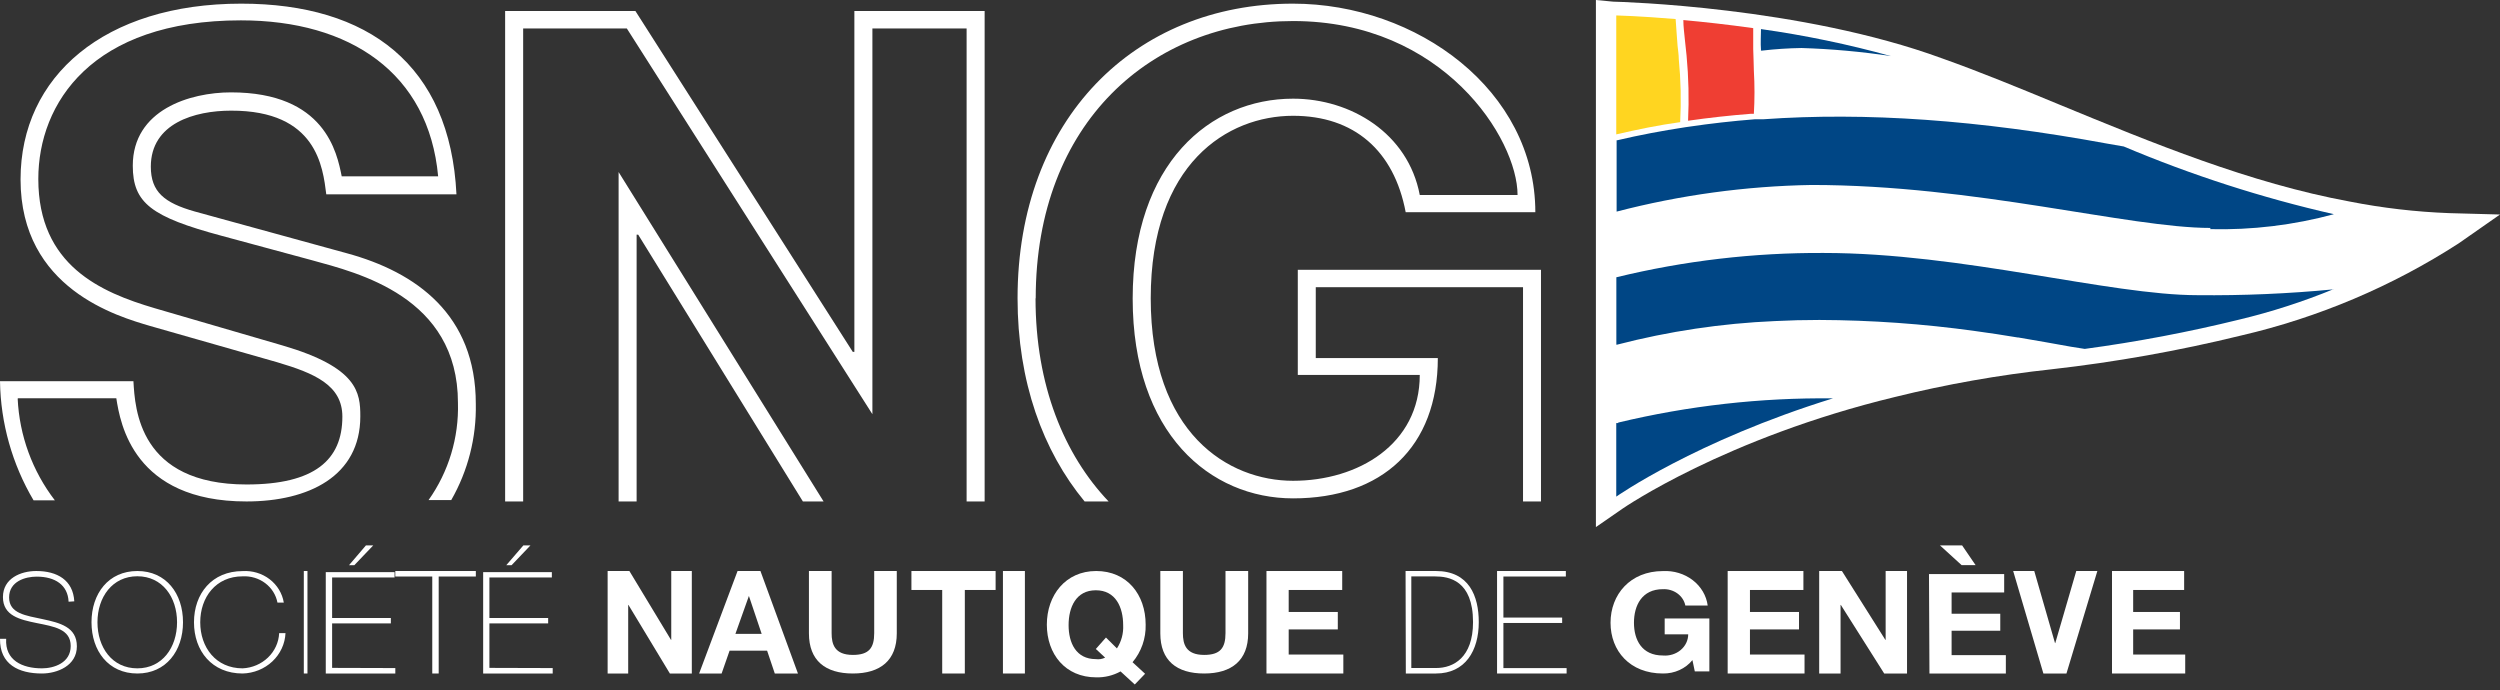
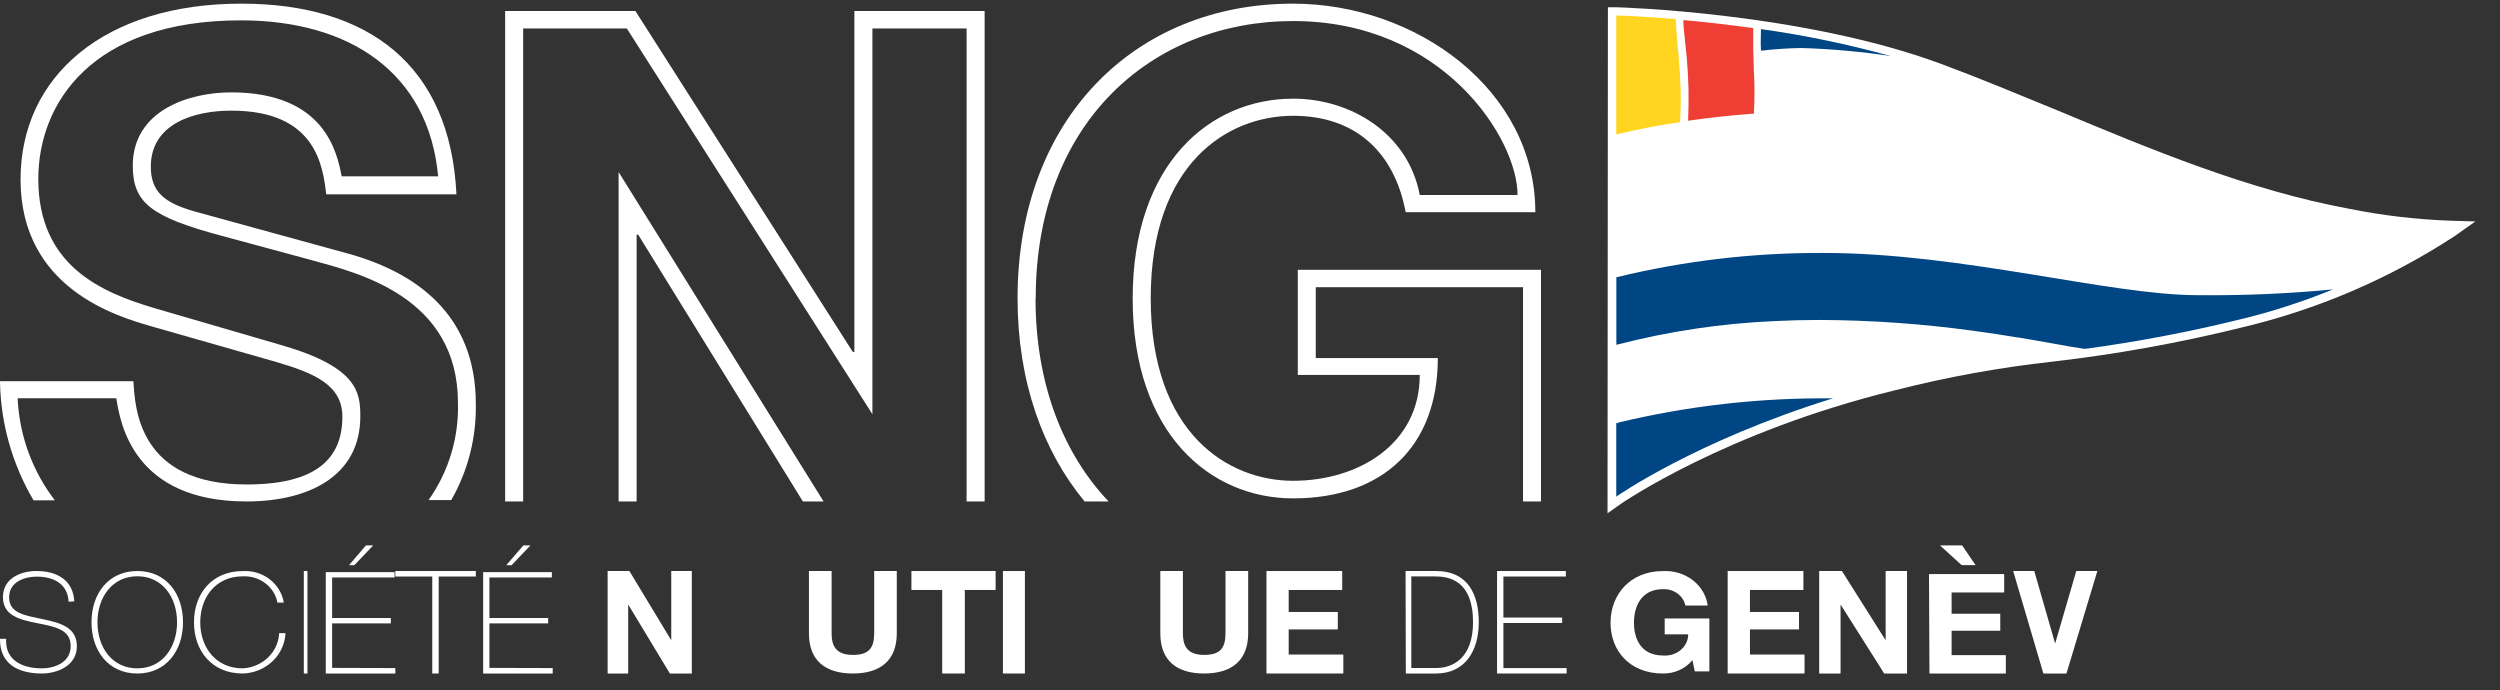
<svg xmlns="http://www.w3.org/2000/svg" width="373" height="103" viewBox="0 0 373 103" fill="none">
  <rect x="0" y="0" width="373" height="103" fill="#333333" stroke="none" />
  <path d="M2.705 59.423H17.355C17.938 63.181 19.922 74.817 36.778 74.817C46.032 74.817 53.759 71.059 53.759 62.123C53.759 58.602 53.412 54.83 42.161 51.545L23.057 45.977C15.094 43.625 5.716 39.63 5.716 26.699C5.716 15.411 13.693 3.037 35.946 3.037C52.247 3.037 63.956 10.915 65.371 26.309H50.984C50.277 22.788 48.515 13.782 34.461 13.782C28.357 13.782 19.811 16.371 19.811 24.723C19.811 30.29 22.586 32.364 33.046 35.176L46.531 38.823C53.329 40.702 68.326 44.237 68.326 60.105C68.477 65.289 66.938 70.382 63.942 74.609H67.327C69.827 70.243 71.093 65.277 70.99 60.244C70.99 46.951 62.083 40.604 51.775 37.793L29.064 31.557C24.5 30.262 22.503 28.62 22.503 24.862C22.503 18.389 29.064 16.51 34.461 16.51C47.294 16.469 48.168 24.973 48.681 28.996H68.104C67.16 9.718 54.98 0.545 35.987 0.545C15.607 0.545 3.066 11.36 3.066 26.769C3.066 43.11 17.591 47.216 22.405 48.636L41.37 54.05C46.919 55.693 51.081 57.46 51.081 62.165C51.081 68.637 46.919 72.284 36.792 72.284C20.727 72.284 20.144 60.996 19.908 56.876H0C0.095 63.138 1.821 69.265 5.008 74.65H8.185C4.828 70.279 2.89 64.978 2.636 59.465" fill="white" />
  <path d="M78.055 4.248H93.524L130.162 61.799V4.248H144.218V74.818H146.907V1.638H127.472V52.503H127.237L94.8 1.638H75.365V74.818H78.055V4.248Z" fill="white" />
  <path d="M92.296 25.668V74.818H94.983V35.015H95.218L119.79 74.818H122.879L92.296 25.668Z" fill="white" />
  <path d="M154.528 44.511C154.528 18.224 171.924 3.14 192.927 3.14C215.338 3.14 226.42 20.721 226.42 29.093H211.829C210.088 19.898 201.562 14.722 192.927 14.722C180.56 14.722 168.995 24.377 168.995 44.539C168.995 64.701 180.56 74.357 192.927 74.357C206.233 74.357 214.523 66.683 214.523 53.427H196.312V42.851H227.235V74.817H229.915V40.256H193.631V55.939H211.829C211.829 66.306 202.612 71.734 192.927 71.734C183.241 71.734 171.689 64.659 171.689 44.511C171.689 24.363 183.172 17.275 192.927 17.275C202.032 17.275 207.987 22.465 209.728 31.66H229.072C229.072 13.521 211.455 0.545 192.899 0.545C169.327 0.545 151.82 17.749 151.82 44.511C151.82 56.929 155.592 67.283 161.824 74.817H165.403C158.77 67.841 154.501 57.516 154.501 44.511" fill="white" />
  <path d="M10.234 89.775C10.124 87.276 8.217 86.033 5.474 86.033C3.8 86.033 1.359 86.722 1.359 89.14C1.359 91.558 3.883 91.841 6.393 92.382C8.903 92.922 11.469 93.53 11.469 96.434C11.469 99.338 8.519 100.487 6.256 100.487C2.785 100.487 -0.041 99.136 0 95.313H0.92C0.727 98.514 3.32 99.717 6.256 99.717C8.039 99.717 10.549 98.92 10.549 96.38C10.549 93.841 8.012 93.476 5.488 92.963C2.963 92.449 0.439 91.868 0.439 89.086C0.439 86.303 3.073 85.195 5.419 85.195C8.519 85.195 10.906 86.546 11.084 89.721L10.234 89.775Z" fill="white" />
  <path d="M20.492 100.487C16.189 100.487 13.652 97.123 13.652 92.841C13.652 88.559 16.189 85.195 20.492 85.195C24.795 85.195 27.305 88.572 27.305 92.841C27.305 97.11 24.769 100.487 20.492 100.487ZM20.492 99.717C24.224 99.717 26.416 96.583 26.416 92.841C26.416 89.099 24.224 85.979 20.492 85.979C16.76 85.979 14.542 89.099 14.542 92.841C14.542 96.583 16.72 99.717 20.492 99.717Z" fill="white" />
  <path d="M41.396 89.904C41.178 88.759 40.529 87.729 39.573 87.008C38.616 86.287 37.417 85.925 36.2 85.99C32.205 85.99 29.875 89.108 29.875 92.847C29.875 96.586 32.205 99.717 36.2 99.717C37.63 99.648 38.98 99.071 39.988 98.1C40.996 97.129 41.589 95.834 41.65 94.467H42.596C42.525 96.058 41.826 97.564 40.639 98.681C39.452 99.798 37.866 100.444 36.2 100.487C31.626 100.487 28.943 97.126 28.943 92.847C28.943 88.568 31.626 85.207 36.2 85.207C37.653 85.116 39.088 85.548 40.224 86.417C41.361 87.286 42.116 88.53 42.342 89.904H41.396Z" fill="white" />
  <path d="M45.874 85.195H45.328V100.487H45.874V85.195Z" fill="white" />
  <path d="M58.981 99.676V100.486H48.605V85.365H58.868V86.161H49.552V92.206H58.316V93.016H49.552V99.648L58.981 99.676ZM54.598 81.372H55.687L52.86 84.332H52.068L54.598 81.372Z" fill="white" />
  <path d="M58.98 86.016V85.195H70.995V86.016H65.452V100.487H64.494V86.016H58.98Z" fill="white" />
  <path d="M82.463 99.676V100.486H72.087V85.365H82.336V86.161H73.019V92.206H81.785V93.016H73.019V99.648L82.463 99.676ZM78.087 81.372H79.146L76.322 84.332H75.532L78.087 81.372Z" fill="white" />
  <path d="M90.658 85.195H93.905L100.11 95.465H100.151V85.195H103.219V100.487H99.945L93.767 90.259H93.726V100.487H90.658V85.195Z" fill="white" />
-   <path d="M110.044 85.195H113.458L119.054 100.487H115.598L114.451 97.078H108.855L107.666 100.487H104.309L110.044 85.195ZM109.723 94.574H113.64L111.737 88.916L109.723 94.574Z" fill="white" />
  <path d="M133.8 94.497C133.8 98.527 131.355 100.487 127.247 100.487C123.138 100.487 120.693 98.555 120.693 94.497V85.195H124.077V94.469C124.077 96.098 124.503 97.713 127.247 97.713C129.649 97.713 130.431 96.678 130.431 94.469V85.195H133.8V94.497Z" fill="white" />
  <path d="M140.578 88.024H135.984V85.195H148.545V88.024H143.952V100.487H140.578V88.024Z" fill="white" />
  <path d="M152.914 85.195H149.638V100.487H152.914V85.195Z" fill="white" />
-   <path d="M169.309 102.125L167.187 100.177C166.074 100.788 164.82 101.093 163.554 101.06C158.922 101.06 156.189 97.57 156.189 93.198C156.189 88.825 158.963 85.195 163.554 85.195C168.144 85.195 170.932 88.699 170.932 93.198C170.986 95.246 170.29 97.242 168.976 98.803L170.848 100.527L169.309 102.125ZM165.01 95.118L166.646 96.743C167.314 95.714 167.639 94.497 167.576 93.268C167.576 90.619 166.466 88.068 163.498 88.068C160.53 88.068 159.435 90.619 159.435 93.268C159.435 95.916 160.544 98.341 163.498 98.341C163.972 98.41 164.456 98.332 164.885 98.117L163.498 96.828L165.01 95.118Z" fill="white" />
  <path d="M186.227 94.497C186.227 98.527 183.768 100.487 179.659 100.487C175.551 100.487 173.12 98.555 173.12 94.497V85.195H176.489V94.469C176.489 96.098 176.916 97.713 179.659 97.713C182.062 97.713 182.844 96.678 182.844 94.469V85.195H186.227V94.497Z" fill="white" />
  <path d="M188.957 85.195H200.258V88.024H192.272V91.306H199.6V93.909H192.272V97.657H200.426V100.487H188.957V85.195Z" fill="white" />
  <path d="M209.711 85.195H214.238C219.188 85.195 220.633 88.944 220.633 92.82C220.633 97.063 218.638 100.487 214.238 100.487H209.749L209.711 85.195ZM210.568 99.666H214.29C216.848 99.666 219.776 98.11 219.776 92.82C219.776 86.567 216.157 86.002 214.111 86.002H210.568V99.666Z" fill="white" />
  <path d="M233.738 99.68V100.487H223.361V85.195H233.625V86.016H224.308V92.141H233.073V92.947H224.308V99.68H233.738Z" fill="white" />
  <path d="M252.511 98.488C252.002 99.119 251.337 99.629 250.571 99.977C249.805 100.324 248.959 100.499 248.105 100.486C243.185 100.486 240.292 97.125 240.292 92.913C240.292 88.701 243.229 85.205 248.105 85.205C249.722 85.119 251.314 85.603 252.556 86.559C253.797 87.515 254.596 88.87 254.788 90.348H251.454C251.312 89.637 250.895 88.998 250.279 88.548C249.663 88.099 248.891 87.87 248.105 87.905C244.962 87.905 243.787 90.348 243.787 92.913C243.787 95.478 244.962 97.8 248.105 97.8C248.584 97.841 249.066 97.79 249.522 97.65C249.978 97.51 250.397 97.284 250.752 96.987C251.107 96.69 251.391 96.327 251.585 95.923C251.779 95.519 251.88 95.083 251.88 94.641H248.37V92.279H255.037V100.175H252.864L252.511 98.488Z" fill="white" />
  <path d="M257.768 85.195H269.068V88.024H261.092V91.306H268.412V93.909H261.092V97.657H269.236V100.487H257.768V85.195Z" fill="white" />
  <path d="M271.422 85.195H274.814L281.295 95.465H281.338V85.195H284.529V100.487H281.123L274.655 90.259H274.612V100.487H271.422V85.195Z" fill="white" />
  <path d="M287.805 85.653H299.023V88.397H291.179V91.567H298.44V94.105H291.179V97.741H299.273V100.486H287.874L287.805 85.653ZM289.443 81.372H292.748L294.761 84.322H292.678L289.443 81.372Z" fill="white" />
  <path d="M308.315 100.487H304.873L300.365 85.195H303.512L306.607 95.946H306.646L309.779 85.195H312.926L308.315 100.487Z" fill="white" />
-   <path d="M315.111 85.195H325.874V88.024H318.268V91.306H325.248V93.909H318.268V97.657H326.034V100.487H315.111V85.195Z" fill="white" />
-   <path d="M240.636 2.596C240.636 2.596 268.031 3.256 288.9 10.838C307.881 17.789 328.569 28.407 350.119 32.363C355.154 33.359 360.261 33.956 365.392 34.149C355.728 40.381 345.045 44.908 333.818 47.528C305.77 54.053 305.659 51.099 282.194 56.773C255.993 63.188 240.636 73.888 240.636 73.888V2.596ZM238.109 0V78.641L242.08 75.894C242.219 75.798 257.354 65.358 282.777 59.218C290.449 57.324 298.243 55.947 306.104 55.097C315.631 54.021 325.079 52.337 334.387 50.056C345.923 47.374 356.898 42.726 366.822 36.319L373.001 32.006L365.447 31.8C360.447 31.614 355.47 31.035 350.563 30.069C335.664 27.322 321.182 21.346 307.187 15.577C301.147 13.077 295.44 10.728 289.761 8.709C268.739 1.003 241.831 0.275 240.692 0.247L238.109 0Z" fill="white" />
  <path d="M239.899 1.086H241.187C241.45 1.086 268.875 1.847 289.641 9.545C295.275 11.635 300.951 14.002 306.96 16.467C320.984 22.323 335.478 28.372 350.458 31.141C355.435 32.145 360.487 32.742 365.561 32.927L369.327 33.038L366.254 35.212C356.494 41.593 345.695 46.222 334.343 48.889C325.088 51.174 315.696 52.866 306.226 53.956C298.333 54.828 290.511 56.249 282.816 58.206C257.273 64.45 241.962 75.096 241.81 75.193L239.844 76.578L239.899 1.086Z" fill="white" />
-   <path d="M329.76 34.188C335.986 34.339 342.202 33.588 348.214 31.959C337.486 29.515 326.993 26.133 316.857 21.853L314.379 21.424C295.205 17.894 278.384 16.703 263.045 17.797H262.561H262.477H261.799C258.463 18.06 255.182 18.434 251.998 18.904L251.499 18.974C248.052 19.5 244.577 20.15 241.31 20.925H241.199V31.572C250.698 29.099 260.458 27.765 270.272 27.598C294.748 27.598 317.604 34.008 329.801 34.008" fill="#004685" />
  <path d="M241.435 63.118H241.145V74.097C241.145 74.097 252.94 65.79 273.47 59.436C262.684 59.319 251.925 60.533 241.435 63.049" fill="#004685" />
  <path d="M262.724 7.551H262.904C264.853 7.324 266.812 7.195 268.774 7.164C273.243 7.3 277.699 7.703 282.12 8.368C275.753 6.606 269.279 5.26 262.738 4.339C262.738 5.225 262.655 6.374 262.738 7.482" fill="#004685" />
  <path d="M250.475 8.824C250.475 8.173 250.351 7.439 250.295 6.844C250.199 5.778 250.102 4.075 250.005 2.843C244.606 2.386 241.145 2.303 241.145 2.303V20.051C244.246 19.331 247.457 18.667 250.683 18.224C250.848 15.09 250.779 11.948 250.475 8.824Z" fill="#FFD520" />
  <path d="M251.639 8.323C251.94 11.544 252.014 14.783 251.86 18.014C254.934 17.571 258.076 17.225 261.247 16.976H261.676C261.801 14.836 261.801 12.691 261.676 10.552C261.676 9.486 261.593 8.406 261.579 7.312C261.565 6.219 261.579 5.097 261.579 4.198C257.73 3.658 254.186 3.27 251.154 2.993C251.154 3.976 251.307 5.056 251.39 5.97L251.639 8.323Z" fill="#EF3E33" />
  <path d="M348.187 43.169C341.438 43.82 334.659 44.111 327.878 44.041C314.768 44.041 292.728 37.742 272.101 37.742C261.677 37.685 251.287 38.903 241.159 41.369V51.42H241.284C248.983 49.423 256.872 48.245 264.819 47.904C266.992 47.793 269.207 47.737 271.45 47.737C279.212 47.768 286.964 48.318 294.653 49.385C296.729 49.662 298.889 49.994 301.048 50.354H301.145C303.817 50.797 306.461 51.282 309.023 51.738L311.044 52.057C318.805 51.012 326.504 49.551 334.108 47.682C338.906 46.531 343.608 45.013 348.174 43.141" fill="#004685" />
</svg>